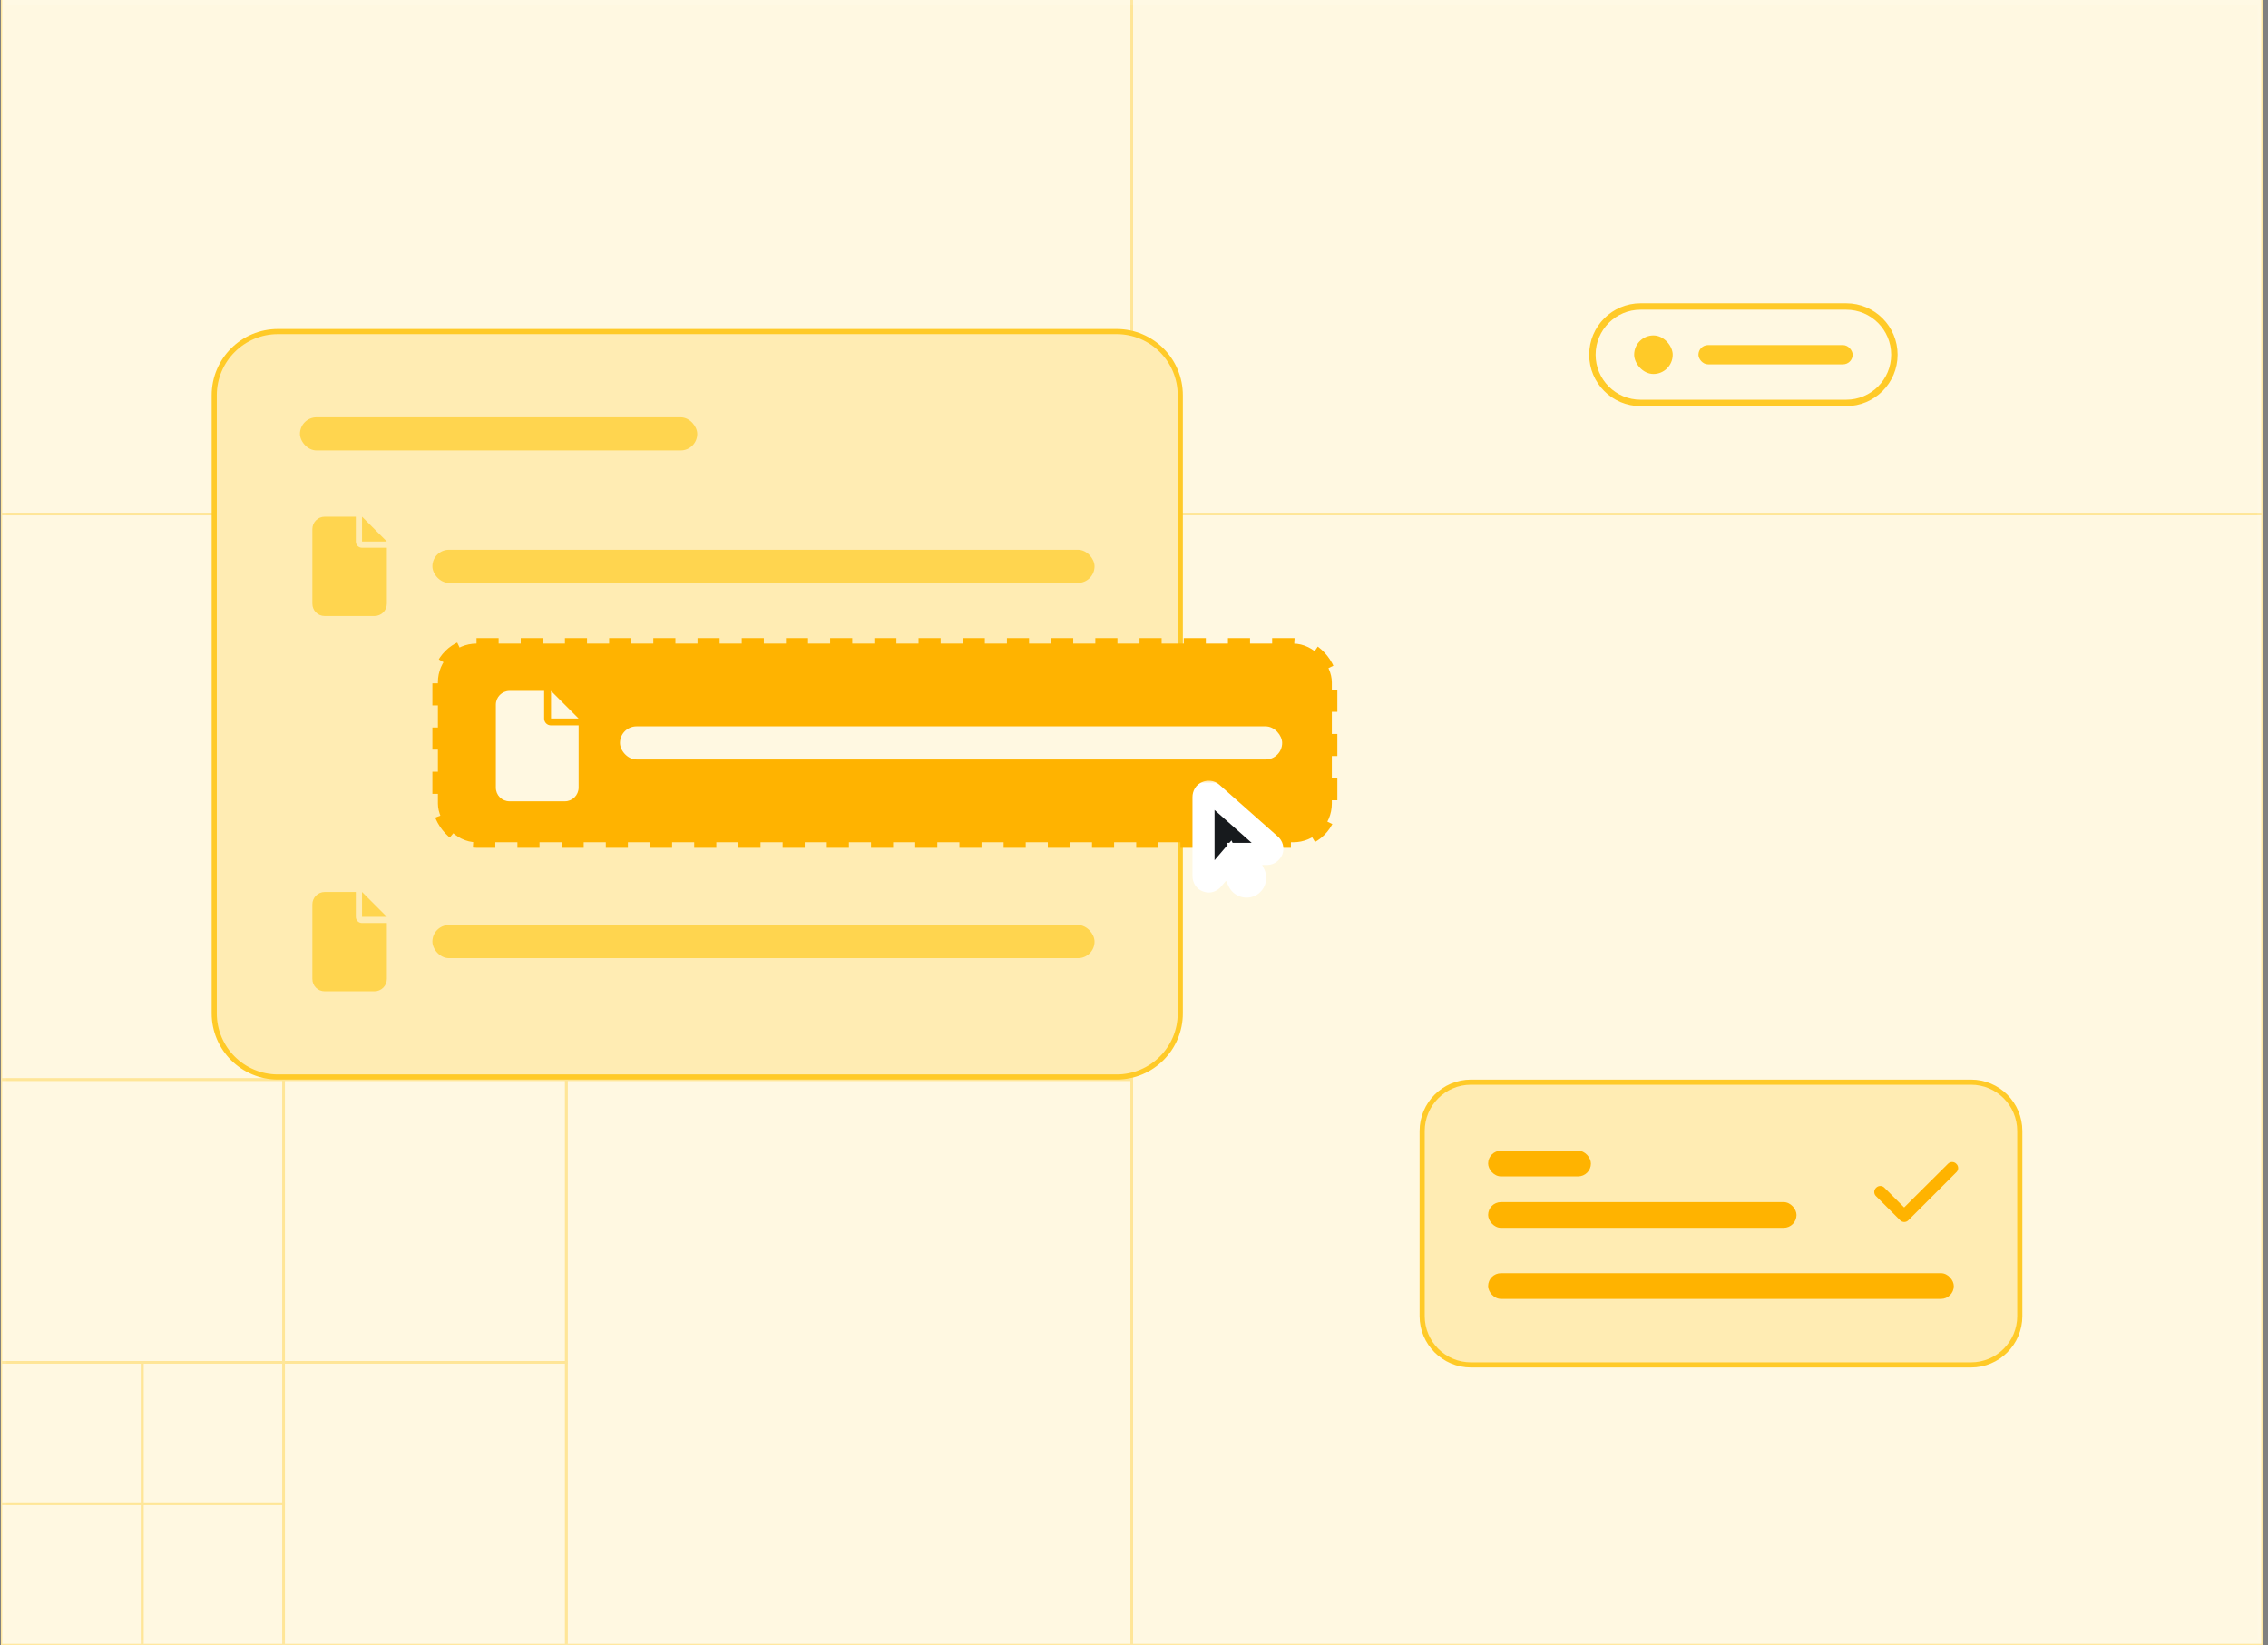
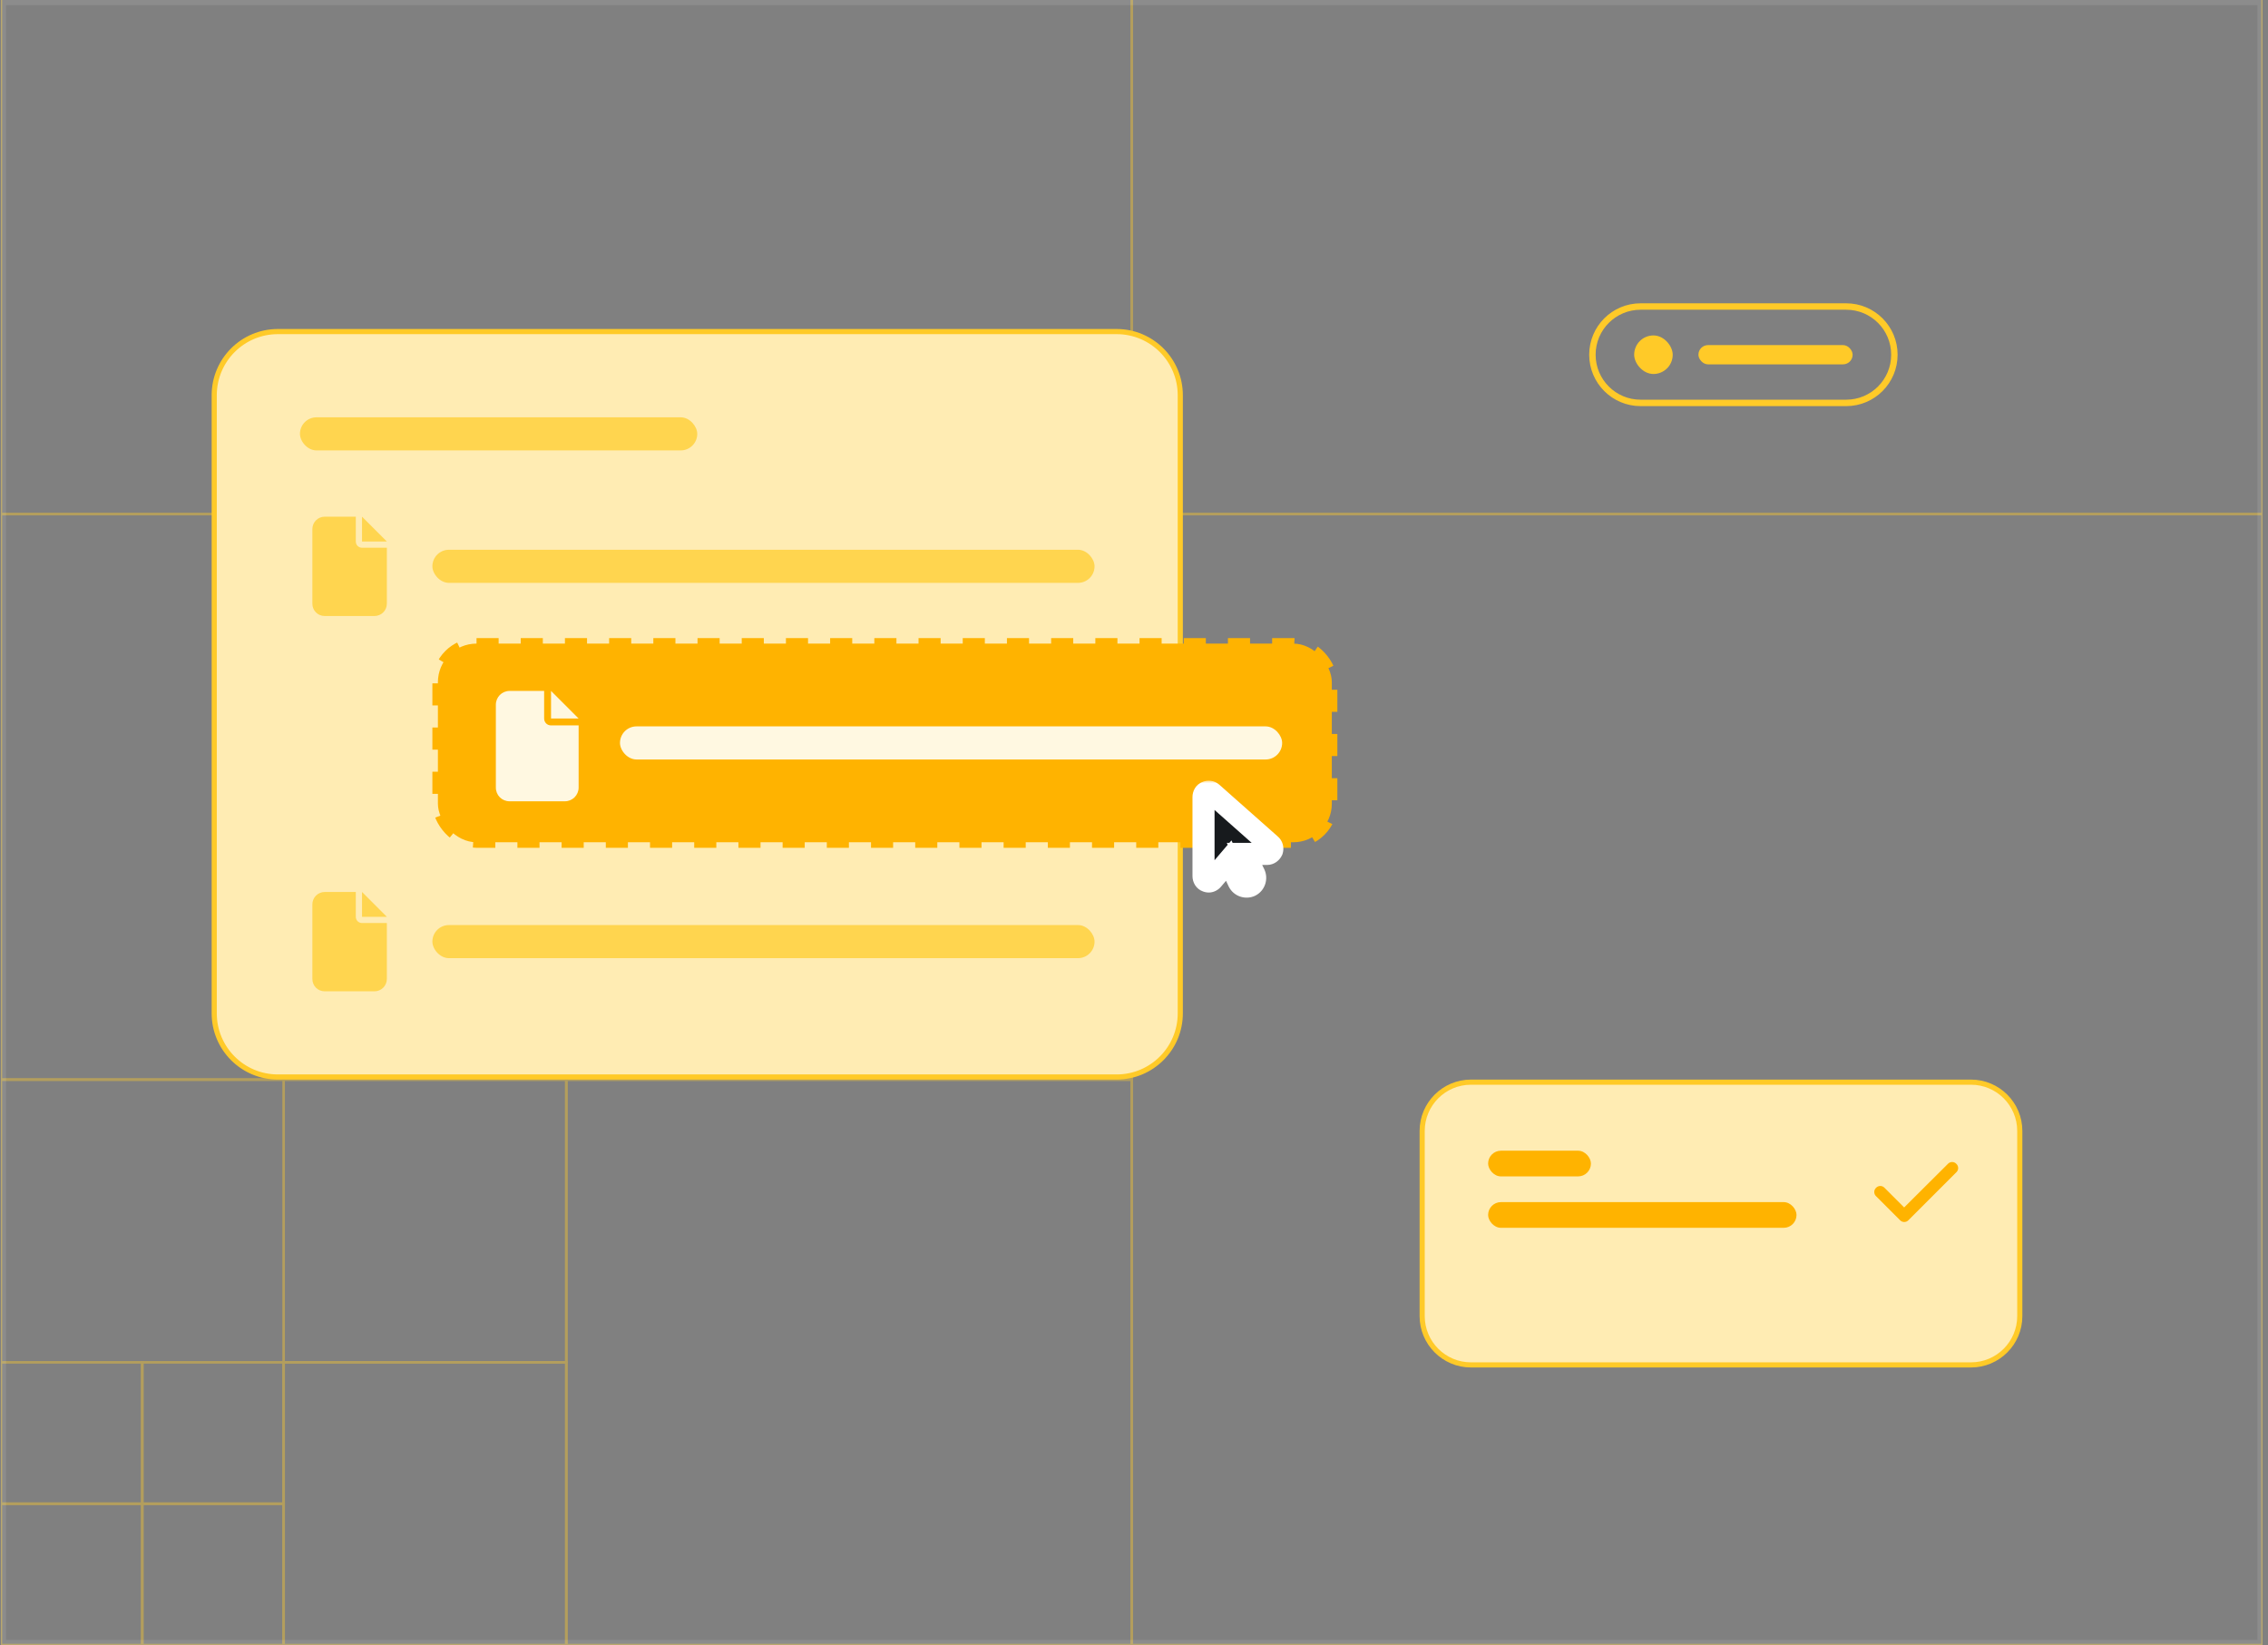
<svg xmlns="http://www.w3.org/2000/svg" width="313" height="227" viewBox="0 0 313 227" fill="none">
  <rect x="0" y="0" width="313" height="227" fill="#808080" stroke="none" />
  <g clip-path="url(#clip0_1639_2265)">
-     <rect x="0.125" width="312.125" height="227" fill="#FFF8E1" />
    <g opacity="0.4">
      <path d="M19.633 187.984H0.125V207.492H19.633V187.984Z" stroke="#FFCA28" stroke-width="0.355" />
      <path d="M19.633 207.492H0.125V227H19.633V207.492Z" stroke="#FFCA28" stroke-width="0.355" />
      <path d="M39.141 187.984H19.633V207.492H39.141V187.984Z" stroke="#FFCA28" stroke-width="0.355" />
      <path d="M39.141 207.492H19.633V227H39.141V207.492Z" stroke="#FFCA28" stroke-width="0.355" />
-       <path d="M39.141 148.969H0.125V187.984H39.141V148.969Z" stroke="#FFCA28" stroke-width="0.355" />
+       <path d="M39.141 148.969H0.125V187.984V148.969Z" stroke="#FFCA28" stroke-width="0.355" />
      <path d="M78.156 70.938H0.125V148.969H78.156V70.938Z" stroke="#FFCA28" stroke-width="0.355" />
      <path d="M156.188 -85.125H0.125V70.938H156.188V-85.125Z" stroke="#FFCA28" stroke-width="0.355" />
      <path d="M312.25 -85.125H156.188V70.938H312.25V-85.125Z" stroke="#FFCA28" stroke-width="0.355" />
      <path d="M312.25 70.938H156.188V227H312.25V70.938Z" stroke="#FFCA28" stroke-width="0.355" />
      <path d="M156.188 148.969H78.156V227H156.188V148.969Z" stroke="#FFCA28" stroke-width="0.355" />
      <path d="M78.156 148.969H39.141V187.984H78.156V148.969Z" stroke="#FFCA28" stroke-width="0.355" />
      <path d="M78.156 187.984H39.141V227H78.156V187.984Z" stroke="#FFCA28" stroke-width="0.355" />
      <path d="M156.188 70.938H78.156V148.969H156.188V70.938Z" stroke="#FFCA28" stroke-width="0.355" />
    </g>
    <path d="M38.35 45.753H154.103C158.954 45.753 162.887 49.686 162.887 54.537V139.829C162.887 144.68 158.954 148.612 154.103 148.612H38.35C33.499 148.612 29.566 144.68 29.565 139.829V54.537C29.565 49.686 33.498 45.753 38.35 45.753Z" fill="#FFECB3" />
    <path d="M38.35 45.753H154.103C158.954 45.753 162.887 49.686 162.887 54.537V139.829C162.887 144.68 158.954 148.612 154.103 148.612H38.35C33.499 148.612 29.566 144.68 29.565 139.829V54.537C29.565 49.686 33.498 45.753 38.35 45.753Z" stroke="#FFCA28" stroke-width="0.709" />
    <rect x="41.395" y="57.582" width="54.831" height="4.569" rx="2.285" fill="#FFD54F" />
    <path d="M43.108 73.008C43.108 72.071 43.858 71.295 44.821 71.295H49.105V74.722C49.105 75.204 49.48 75.579 49.962 75.579H53.389V83.289C53.389 84.253 52.612 85.002 51.675 85.002H44.821C43.858 85.002 43.108 84.253 43.108 83.289V73.008ZM49.962 74.722V71.295L53.389 74.722H49.962Z" fill="#FFD54F" />
    <rect x="59.672" y="75.859" width="91.384" height="4.569" rx="2.285" fill="#FFD54F" />
    <path d="M43.108 124.793C43.108 123.856 43.858 123.08 44.821 123.08H49.105V126.507C49.105 126.989 49.48 127.364 49.962 127.364H53.389V135.074C53.389 136.038 52.612 136.788 51.675 136.788H44.821C43.858 136.788 43.108 136.038 43.108 135.074V124.793ZM49.962 126.507V123.08L53.389 126.507H49.962Z" fill="#FFD54F" />
    <rect x="59.672" y="127.645" width="91.384" height="4.569" rx="2.285" fill="#FFD54F" />
    <rect x="60.433" y="88.808" width="123.369" height="27.415" rx="5.331" fill="#FFB300" />
    <rect x="60.433" y="88.808" width="123.369" height="27.415" rx="5.331" stroke="#FFB300" stroke-width="1.523" stroke-dasharray="3.05 3.05" />
    <path d="M68.431 97.241C68.431 96.2 69.264 95.337 70.335 95.337H75.095V99.145C75.095 99.68 75.511 100.097 76.047 100.097H79.854V108.664C79.854 109.735 78.992 110.568 77.951 110.568H70.335C69.264 110.568 68.431 109.735 68.431 108.664V97.241ZM76.047 99.145V95.337L79.854 99.145H76.047Z" fill="#FFF8E1" />
    <rect x="85.562" y="100.23" width="91.384" height="4.569" rx="2.285" fill="#FFF8E1" />
    <mask id="path-25-outside-1_1639_2265" maskUnits="userSpaceOnUse" x="164" y="107.605" width="14" height="17" fill="black">
      <rect fill="white" x="164" y="107.605" width="14" height="17" />
      <path d="M175.554 117.352C175.435 117.619 175.167 117.828 174.87 117.828H171.746L173.115 120.624C173.382 121.219 173.144 121.933 172.549 122.23C171.954 122.498 171.241 122.26 170.943 121.665L169.575 118.75L167.344 121.367C167.195 121.546 166.987 121.635 166.808 121.635C166.719 121.635 166.63 121.605 166.54 121.576C166.273 121.486 166.094 121.219 166.094 120.892V109.974C166.094 109.677 166.243 109.409 166.511 109.32C166.749 109.201 167.046 109.231 167.254 109.409L175.316 116.548C175.584 116.757 175.643 117.084 175.554 117.352Z" />
    </mask>
    <path d="M175.554 117.352C175.435 117.619 175.167 117.828 174.87 117.828H171.746L173.115 120.624C173.382 121.219 173.144 121.933 172.549 122.23C171.954 122.498 171.241 122.26 170.943 121.665L169.575 118.75L167.344 121.367C167.195 121.546 166.987 121.635 166.808 121.635C166.719 121.635 166.63 121.605 166.54 121.576C166.273 121.486 166.094 121.219 166.094 120.892V109.974C166.094 109.677 166.243 109.409 166.511 109.32C166.749 109.201 167.046 109.231 167.254 109.409L175.316 116.548C175.584 116.757 175.643 117.084 175.554 117.352Z" fill="#171A1D" />
    <path d="M175.554 117.352L176.946 117.97L176.976 117.903L176.999 117.833L175.554 117.352ZM171.746 117.828V116.304H169.305L170.378 118.497L171.746 117.828ZM173.115 120.624L174.504 119.999L174.493 119.976L174.483 119.954L173.115 120.624ZM172.549 122.23L173.174 123.619L173.203 123.606L173.231 123.592L172.549 122.23ZM170.943 121.665L169.564 122.312L169.572 122.329L169.581 122.346L170.943 121.665ZM169.575 118.75L170.953 118.103L169.949 115.963L168.415 117.762L169.575 118.75ZM167.344 121.367L166.184 120.38L166.179 120.386L166.174 120.392L167.344 121.367ZM166.511 109.32L166.992 110.765L167.095 110.73L167.192 110.682L166.511 109.32ZM167.254 109.409L168.264 108.269L168.255 108.261L168.246 108.253L167.254 109.409ZM175.316 116.548L174.306 117.689L174.343 117.721L174.381 117.751L175.316 116.548ZM175.554 117.352L174.162 116.733C174.212 116.62 174.289 116.526 174.39 116.453C174.494 116.379 174.658 116.304 174.87 116.304V117.828V119.351C175.879 119.351 176.63 118.68 176.946 117.97L175.554 117.352ZM174.87 117.828V116.304H171.746V117.828V119.351H174.87V117.828ZM171.746 117.828L170.378 118.497L171.747 121.293L173.115 120.624L174.483 119.954L173.114 117.158L171.746 117.828ZM173.115 120.624L171.726 121.249C171.668 121.122 171.71 120.947 171.868 120.868L172.549 122.23L173.231 123.592C174.579 122.918 175.096 121.316 174.504 119.999L173.115 120.624ZM172.549 122.23L171.924 120.841C172.052 120.784 172.226 120.826 172.305 120.984L170.943 121.665L169.581 122.346C170.255 123.694 171.857 124.212 173.174 123.619L172.549 122.23ZM170.943 121.665L172.322 121.018L170.953 118.103L169.575 118.75L168.196 119.397L169.564 122.312L170.943 121.665ZM169.575 118.75L168.415 117.762L166.184 120.38L167.344 121.367L168.503 122.355L170.734 119.738L169.575 118.75ZM167.344 121.367L166.174 120.392C166.243 120.309 166.33 120.242 166.428 120.195C166.522 120.15 166.65 120.112 166.808 120.112V121.635V123.158C167.46 123.158 168.089 122.852 168.514 122.343L167.344 121.367ZM166.808 121.635V120.112C166.93 120.112 167.016 120.132 167.044 120.139C167.059 120.143 167.067 120.145 167.062 120.144C167.055 120.142 167.047 120.139 167.022 120.131L166.54 121.576L166.059 123.021C166.097 123.033 166.427 123.158 166.808 123.158V121.635ZM166.54 121.576L167.022 120.131C167.477 120.282 167.617 120.676 167.617 120.892H166.094H164.571C164.571 121.761 165.068 122.69 166.059 123.021L166.54 121.576ZM166.094 120.892H167.617V109.974H166.094H164.571V120.892H166.094ZM166.094 109.974H167.617C167.617 110.136 167.515 110.591 166.992 110.765L166.511 109.32L166.029 107.875C164.971 108.227 164.571 109.218 164.571 109.974H166.094ZM166.511 109.32L167.192 110.682C166.901 110.828 166.536 110.799 166.263 110.565L167.254 109.409L168.246 108.253C167.556 107.662 166.597 107.574 165.83 107.957L166.511 109.32ZM167.254 109.409L166.245 110.549L174.306 117.689L175.316 116.548L176.326 115.408L168.264 108.269L167.254 109.409ZM175.316 116.548L174.381 117.751C174.069 117.508 174.024 117.126 174.109 116.87L175.554 117.352L176.999 117.833C177.263 117.042 177.099 116.005 176.251 115.346L175.316 116.548Z" fill="white" mask="url(#path-25-outside-1_1639_2265)" />
    <path d="M203.008 149.323H272.007C275.728 149.324 278.745 152.341 278.745 156.062V181.6C278.745 185.321 275.728 188.339 272.007 188.339H203.008C199.286 188.339 196.269 185.321 196.269 181.6V156.062C196.269 152.341 199.286 149.323 203.008 149.323Z" fill="#FFECB3" />
    <path d="M203.008 149.323H272.007C275.728 149.324 278.745 152.341 278.745 156.062V181.6C278.745 185.321 275.728 188.339 272.007 188.339H203.008C199.286 188.339 196.269 185.321 196.269 181.6V156.062C196.269 152.341 199.286 149.323 203.008 149.323Z" stroke="#FFCA28" stroke-width="0.709" />
    <rect x="205.371" y="158.781" width="14.188" height="3.547" rx="1.773" fill="#FFB300" />
    <rect x="205.371" y="165.875" width="42.562" height="3.547" rx="1.773" fill="#FFB300" />
    <path d="M269.989 160.595C270.325 160.905 270.325 161.447 269.989 161.757L263.379 168.367C263.069 168.703 262.527 168.703 262.217 168.367L258.912 165.062C258.576 164.752 258.576 164.21 258.912 163.9C259.222 163.564 259.764 163.564 260.074 163.9L262.785 166.611L268.827 160.595C269.137 160.259 269.68 160.259 269.989 160.595Z" fill="#FFB300" />
-     <rect x="205.371" y="175.688" width="64.269" height="3.547" rx="1.773" fill="#FFB300" />
    <path d="M226.414 42.295H254.789C258.462 42.295 261.439 45.272 261.439 48.945C261.439 52.618 258.462 55.596 254.789 55.596H226.414C222.741 55.596 219.764 52.618 219.764 48.945C219.764 45.272 222.741 42.295 226.414 42.295Z" stroke="#FFCA28" stroke-width="0.887" />
    <rect x="225.527" y="46.285" width="5.32" height="5.32" rx="2.66" fill="#FFCA28" />
    <rect x="234.395" y="47.617" width="21.281" height="2.66" rx="1.33" fill="#FFCA28" />
  </g>
  <rect x="0.48" y="0.355" width="311.416" height="226.291" stroke="white" stroke-opacity="0.1" stroke-width="0.709" />
  <defs>
    <clipPath id="clip0_1639_2265">
      <rect x="0.125" width="312.125" height="227" fill="white" />
    </clipPath>
  </defs>
</svg>